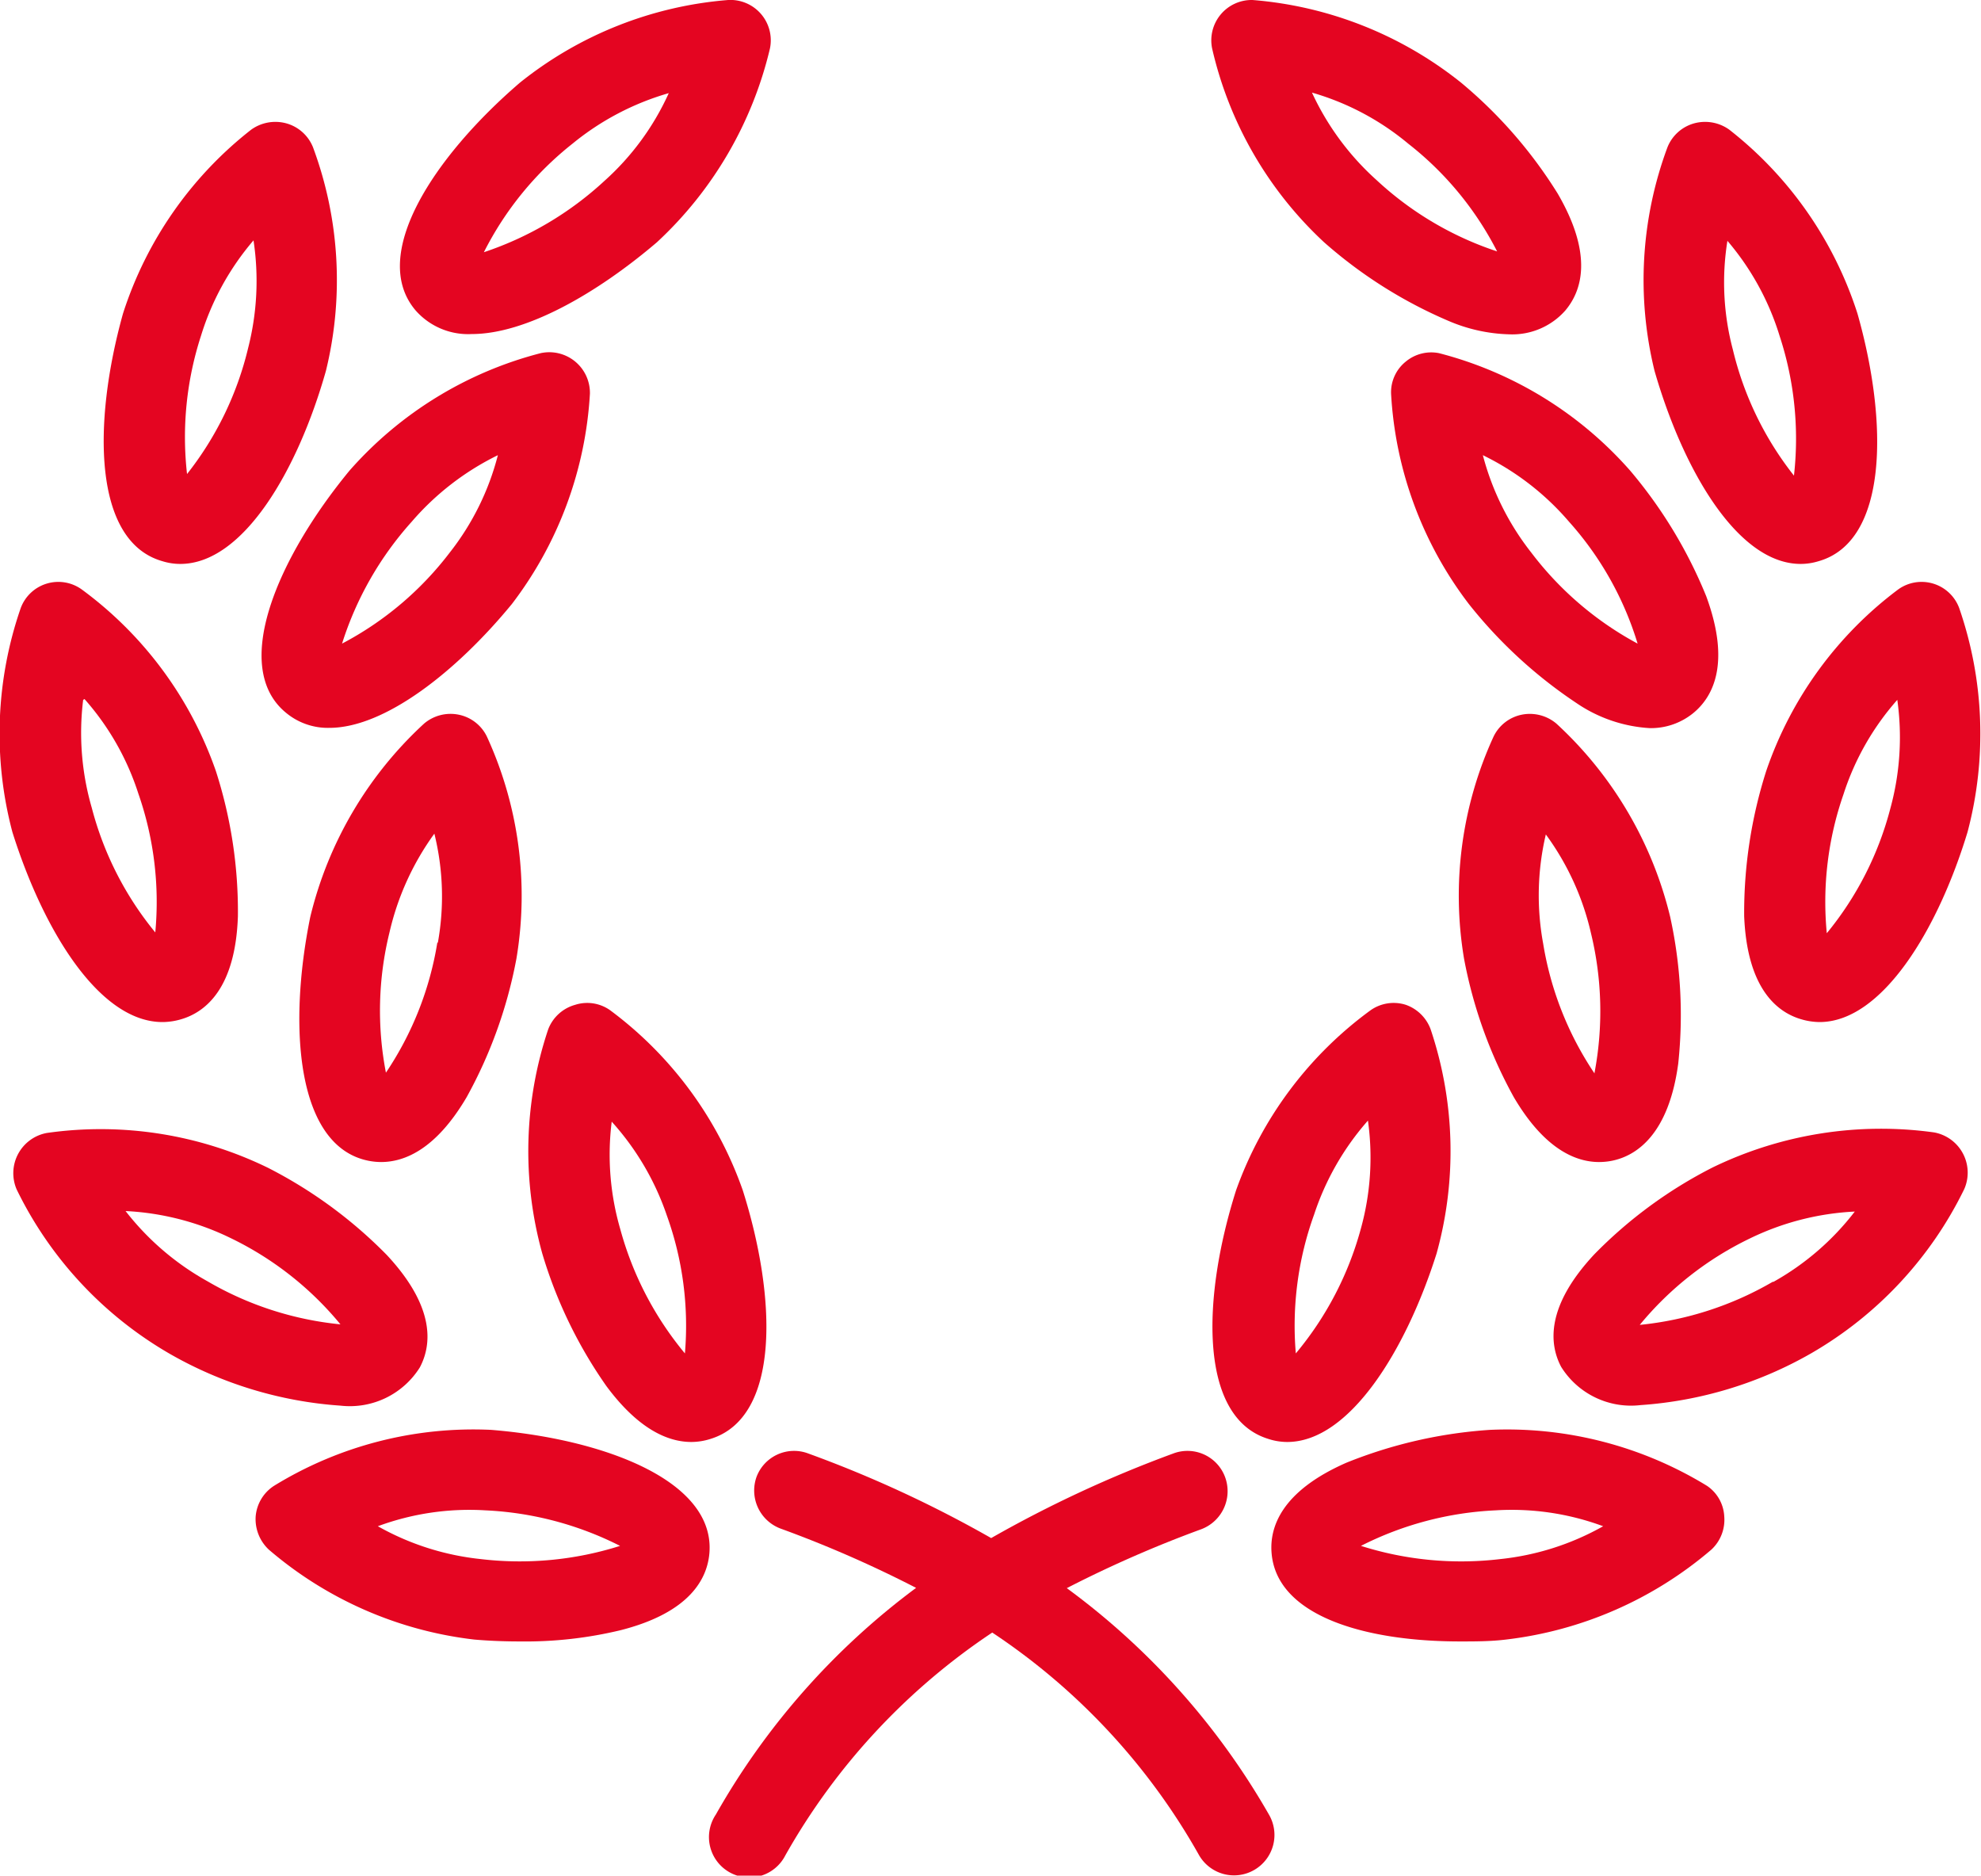
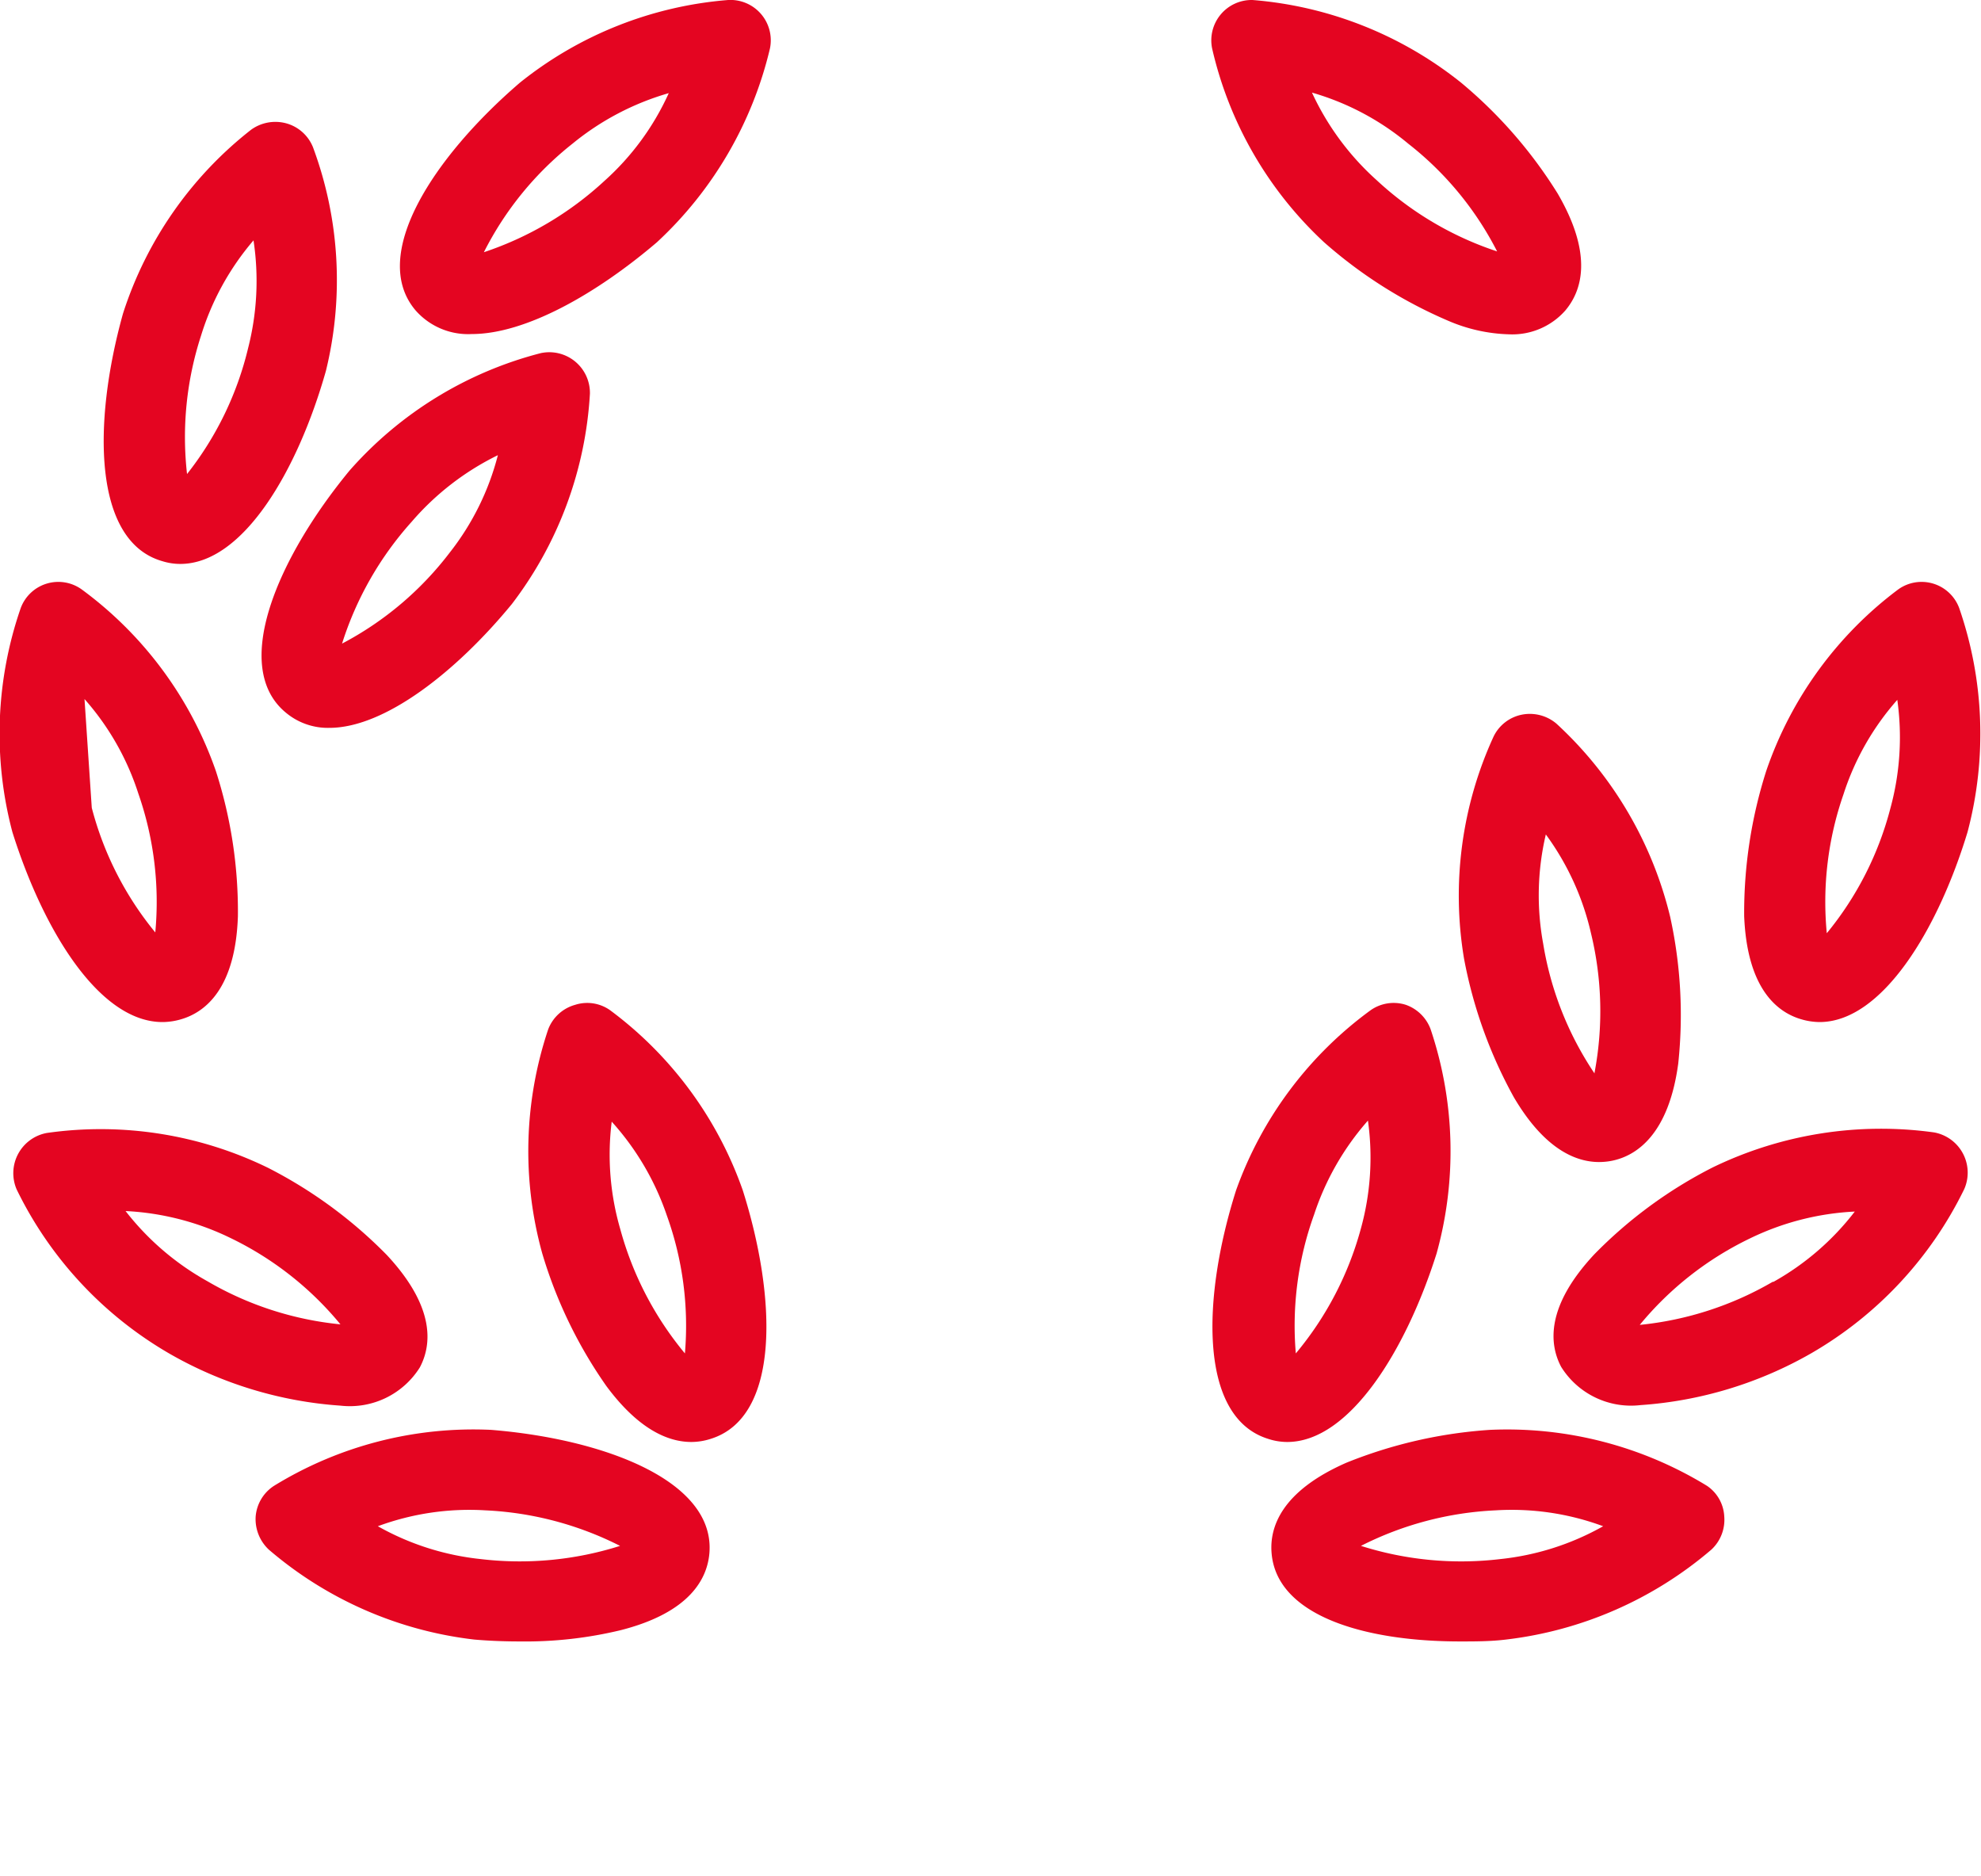
<svg xmlns="http://www.w3.org/2000/svg" id="ad99cc1f-3149-4a02-8e4a-3ad462c69c62" data-name="Calque 2" viewBox="0 0 73.61 69.68">
  <defs>
    <style>.e747ca86-6c0a-467b-bfb3-fa22369ec61a{fill:#e40521;}</style>
  </defs>
  <path class="e747ca86-6c0a-467b-bfb3-fa22369ec61a" d="M446.39,314.4a14.23,14.23,0,0,0-8.07-2.08,17.29,17.29,0,0,0-5.33,1.22c-2.44,1.07-2.86,2.42-2.78,3.36.19,2.32,3.44,3.28,7,3.28.56,0,1.14,0,1.71-.07a14.3,14.3,0,0,0,7.63-3.34,1.51,1.51,0,0,0,.48-1.23A1.46,1.46,0,0,0,446.39,314.4Zm-7.68,2.72h0a12.31,12.31,0,0,1-5.18-.49,12.29,12.29,0,0,1,5-1.32,9.78,9.78,0,0,1,4,.59A9.86,9.86,0,0,1,438.71,317.12Z" transform="translate(-382.96 -259.2)" />
  <path class="e747ca86-6c0a-467b-bfb3-fa22369ec61a" d="M435.2,296.53a1.49,1.49,0,0,0-1.31.2,14.18,14.18,0,0,0-5,6.69c-1.27,4-1.39,8.42,1.18,9.23a2.27,2.27,0,0,0,.72.12c2.3,0,4.4-3.37,5.55-7a14.21,14.21,0,0,0-.22-8.33A1.52,1.52,0,0,0,435.2,296.53Zm-1.68,8.34a12.21,12.21,0,0,1-2.41,4.61,12.15,12.15,0,0,1,.68-5.16,10,10,0,0,1,2-3.49A9.9,9.9,0,0,1,433.52,304.87Z" transform="translate(-382.96 -259.2)" />
  <path class="e747ca86-6c0a-467b-bfb3-fa22369ec61a" d="M454.83,301.27a14.34,14.34,0,0,0-8.23,1.3,16.78,16.78,0,0,0-4.4,3.23c-1.82,1.95-1.67,3.35-1.23,4.18a3.06,3.06,0,0,0,2.95,1.42,14.79,14.79,0,0,0,6.35-1.93,14.25,14.25,0,0,0,5.68-6.1,1.52,1.52,0,0,0-1.12-2.1Zm-6,5.55a12.24,12.24,0,0,1-4.94,1.6,12.09,12.09,0,0,1,4.09-3.21,10,10,0,0,1,3.9-1A9.91,9.91,0,0,1,448.86,306.82Z" transform="translate(-382.96 -259.2)" />
  <path class="e747ca86-6c0a-467b-bfb3-fa22369ec61a" d="M440.79,286.08a1.53,1.53,0,0,0-1.28-.33,1.49,1.49,0,0,0-1.05.81,14.16,14.16,0,0,0-1.1,8.25,17.15,17.15,0,0,0,1.85,5.15c1.13,1.92,2.29,2.41,3.17,2.41a2.46,2.46,0,0,0,.49-.05c.92-.19,2.1-1,2.45-3.61a17,17,0,0,0-.3-5.45A14.32,14.32,0,0,0,440.79,286.08Zm1.42,13a12.12,12.12,0,0,1-1.91-4.83,9.88,9.88,0,0,1,.1-4.05,9.93,9.93,0,0,1,1.68,3.68h0A12.27,12.27,0,0,1,442.21,299.05Z" transform="translate(-382.96 -259.2)" />
  <path class="e747ca86-6c0a-467b-bfb3-fa22369ec61a" d="M448.59,287.84a17.31,17.31,0,0,0-.82,5.4c.11,2.66,1.2,3.55,2.1,3.82a2.49,2.49,0,0,0,.7.11c2.31,0,4.39-3.4,5.5-7.06a14.26,14.26,0,0,0-.31-8.32,1.49,1.49,0,0,0-2.27-.69A14.12,14.12,0,0,0,448.59,287.84Zm4.61,1.4a12.09,12.09,0,0,1-2.36,4.63,12.15,12.15,0,0,1,.62-5.16,9.83,9.83,0,0,1,2-3.51A10,10,0,0,1,453.2,289.24Z" transform="translate(-382.96 -259.2)" />
-   <path class="e747ca86-6c0a-467b-bfb3-fa22369ec61a" d="M435.2,272.63a1.46,1.46,0,0,0-.55,1.2,14.16,14.16,0,0,0,2.89,7.81,17.41,17.41,0,0,0,4,3.68,5.39,5.39,0,0,0,2.72.93,2.49,2.49,0,0,0,1.62-.56c.73-.6,1.4-1.84.48-4.34a17.29,17.29,0,0,0-2.83-4.67,14.17,14.17,0,0,0-7.1-4.36A1.48,1.48,0,0,0,435.2,272.63Zm6.06,5.95a12,12,0,0,1,2.55,4.53,12.2,12.2,0,0,1-3.95-3.38,9.89,9.89,0,0,1-1.8-3.62A9.94,9.94,0,0,1,441.26,278.58Z" transform="translate(-382.96 -259.2)" />
-   <path class="e747ca86-6c0a-467b-bfb3-fa22369ec61a" d="M449.87,280.15a2.25,2.25,0,0,0,.66-.1c2.59-.73,2.6-5.15,1.45-9.2a14.16,14.16,0,0,0-4.76-6.83,1.54,1.54,0,0,0-1.3-.24,1.5,1.5,0,0,0-1,.89,14.16,14.16,0,0,0-.48,8.31C445.51,276.69,447.54,280.15,449.87,280.15Zm-2.72-12a9.9,9.9,0,0,1,1.94,3.54,12.24,12.24,0,0,1,.53,5.18,12.07,12.07,0,0,1-2.27-4.68A9.73,9.73,0,0,1,447.15,268.13Z" transform="translate(-382.96 -259.2)" />
  <path class="e747ca86-6c0a-467b-bfb3-fa22369ec61a" d="M432.16,268.2a17.13,17.13,0,0,0,4.62,2.92,6.11,6.11,0,0,0,2.25.5,2.63,2.63,0,0,0,2.09-.88c.61-.72,1.06-2.05-.28-4.35a17.05,17.05,0,0,0-3.59-4.12,14.21,14.21,0,0,0-7.75-3.07A1.5,1.5,0,0,0,428,261,14.13,14.13,0,0,0,432.16,268.2Zm3.13-3.66h0a12,12,0,0,1,3.3,4,12.18,12.18,0,0,1-4.48-2.65,10,10,0,0,1-2.4-3.25A9.81,9.81,0,0,1,435.29,264.54Z" transform="translate(-382.96 -259.2)" />
  <path class="e747ca86-6c0a-467b-bfb3-fa22369ec61a" d="M401.21,312.32a14.14,14.14,0,0,0-8.07,2.08,1.5,1.5,0,0,0-.68,1.14,1.55,1.55,0,0,0,.49,1.23,14.25,14.25,0,0,0,7.63,3.34c.58.05,1.15.07,1.7.07a15.13,15.13,0,0,0,3.75-.42c2.58-.66,3.21-1.92,3.29-2.86C409.54,314.21,405.4,312.66,401.21,312.32Zm-.39,4.8h0A9.86,9.86,0,0,1,397,315.9a9.81,9.81,0,0,1,4-.59,12.3,12.3,0,0,1,5,1.32A12.33,12.33,0,0,1,400.82,317.12Z" transform="translate(-382.96 -259.2)" />
  <path class="e747ca86-6c0a-467b-bfb3-fa22369ec61a" d="M405.63,296.73a1.47,1.47,0,0,0-1.3-.2,1.5,1.5,0,0,0-1,.91,14.21,14.21,0,0,0-.22,8.33,17,17,0,0,0,2.38,4.92c1.2,1.62,2.3,2.08,3.16,2.08a2.37,2.37,0,0,0,.73-.12c2.57-.81,2.45-5.22,1.18-9.23A14.17,14.17,0,0,0,405.63,296.73Zm2.78,12.75a12.24,12.24,0,0,1-2.4-4.61,9.9,9.9,0,0,1-.32-4,10,10,0,0,1,2.05,3.49A12.09,12.09,0,0,1,408.41,309.48Z" transform="translate(-382.96 -259.2)" />
  <path class="e747ca86-6c0a-467b-bfb3-fa22369ec61a" d="M398.56,310c.44-.83.59-2.23-1.23-4.18a17,17,0,0,0-4.4-3.23,14.17,14.17,0,0,0-8.23-1.3,1.52,1.52,0,0,0-1.12,2.1,14.25,14.25,0,0,0,5.68,6.1h0a14.79,14.79,0,0,0,6.35,1.93A3.07,3.07,0,0,0,398.56,310Zm-10.95-5.81a10,10,0,0,1,3.91,1,12.09,12.09,0,0,1,4.09,3.21,12.15,12.15,0,0,1-4.94-1.6A10,10,0,0,1,387.61,304.17Z" transform="translate(-382.96 -259.2)" />
-   <path class="e747ca86-6c0a-467b-bfb3-fa22369ec61a" d="M400,285.75a1.52,1.52,0,0,0-1.28.33,14.32,14.32,0,0,0-4.23,7.18c-.84,4.12-.5,8.52,2.15,9.06a2.44,2.44,0,0,0,.48.05c.89,0,2.05-.49,3.18-2.41a17.15,17.15,0,0,0,1.85-5.15,14.16,14.16,0,0,0-1.1-8.25A1.49,1.49,0,0,0,400,285.75Zm-.79,8.47a12.12,12.12,0,0,1-1.91,4.83,12.14,12.14,0,0,1,.13-5.2,10.09,10.09,0,0,1,1.67-3.68A9.7,9.7,0,0,1,399.23,294.22Z" transform="translate(-382.96 -259.2)" />
-   <path class="e747ca86-6c0a-467b-bfb3-fa22369ec61a" d="M389,297.17a2.5,2.5,0,0,0,.71-.11c.9-.27,2-1.16,2.09-3.82a17,17,0,0,0-.82-5.4A14.13,14.13,0,0,0,386,281.1a1.49,1.49,0,0,0-2.27.69,14.26,14.26,0,0,0-.31,8.32C384.57,293.77,386.65,297.17,389,297.17Zm-2.9-12a9.82,9.82,0,0,1,2,3.51,12.21,12.21,0,0,1,.63,5.16,12.09,12.09,0,0,1-2.36-4.63A10,10,0,0,1,386.05,285.2Z" transform="translate(-382.96 -259.2)" />
+   <path class="e747ca86-6c0a-467b-bfb3-fa22369ec61a" d="M389,297.17a2.5,2.5,0,0,0,.71-.11c.9-.27,2-1.16,2.09-3.82a17,17,0,0,0-.82-5.4A14.13,14.13,0,0,0,386,281.1a1.49,1.49,0,0,0-2.27.69,14.26,14.26,0,0,0-.31,8.32C384.57,293.77,386.65,297.17,389,297.17Zm-2.9-12a9.82,9.82,0,0,1,2,3.51,12.21,12.21,0,0,1,.63,5.16,12.09,12.09,0,0,1-2.36-4.63Z" transform="translate(-382.96 -259.2)" />
  <path class="e747ca86-6c0a-467b-bfb3-fa22369ec61a" d="M393.6,285.69a2.43,2.43,0,0,0,1.6.55c2.05,0,4.71-2.08,6.78-4.6a14.21,14.21,0,0,0,2.9-7.81,1.51,1.51,0,0,0-1.83-1.51,14.17,14.17,0,0,0-7.1,4.36C393.27,279.93,391.51,284,393.6,285.69Zm4.66-7.11h0a10.05,10.05,0,0,1,3.2-2.47,9.78,9.78,0,0,1-1.79,3.62,12.1,12.1,0,0,1-4,3.38A12.32,12.32,0,0,1,398.26,278.58Z" transform="translate(-382.96 -259.2)" />
  <path class="e747ca86-6c0a-467b-bfb3-fa22369ec61a" d="M389,280.05a2.21,2.21,0,0,0,.66.1c2.33,0,4.36-3.46,5.41-7.17a14.16,14.16,0,0,0-.48-8.31,1.5,1.5,0,0,0-1-.89,1.54,1.54,0,0,0-1.3.24,14.16,14.16,0,0,0-4.76,6.83h0C386.4,274.9,386.41,279.32,389,280.05Zm1.43-8.38h0a9.91,9.91,0,0,1,1.95-3.54,10.06,10.06,0,0,1-.2,4,12.07,12.07,0,0,1-2.27,4.68A12.18,12.18,0,0,1,390.43,271.67Z" transform="translate(-382.96 -259.2)" />
  <path class="e747ca86-6c0a-467b-bfb3-fa22369ec61a" d="M400.49,271.61c2,0,4.63-1.49,6.88-3.41a14.3,14.3,0,0,0,4.2-7.2,1.5,1.5,0,0,0-1.55-1.8,14.16,14.16,0,0,0-7.74,3.07c-3.19,2.74-5.63,6.42-3.87,8.47A2.6,2.6,0,0,0,400.49,271.61Zm3.74-7.07a10,10,0,0,1,3.58-1.88,9.78,9.78,0,0,1-2.39,3.26,12.34,12.34,0,0,1-4.48,2.65A12.06,12.06,0,0,1,404.23,264.54Z" transform="translate(-382.96 -259.2)" />
-   <path class="e747ca86-6c0a-467b-bfb3-fa22369ec61a" d="M422.6,318.2a44,44,0,0,1,5-2.19,1.51,1.51,0,0,0,.88-1.94,1.49,1.49,0,0,0-1.93-.87,44.89,44.89,0,0,0-6.76,3.14A44.3,44.3,0,0,0,413,313.2a1.49,1.49,0,0,0-1.93.87A1.51,1.51,0,0,0,412,316a43.37,43.37,0,0,1,5,2.19,27.13,27.13,0,0,0-7.44,8.42,1.5,1.5,0,1,0,2.58,1.52,24.28,24.28,0,0,1,7.69-8.28,24.08,24.08,0,0,1,7.69,8.28,1.5,1.5,0,0,0,2.06.53,1.5,1.5,0,0,0,.53-2.05A27.13,27.13,0,0,0,422.6,318.2Z" transform="translate(-382.96 -259.2)" />
</svg>